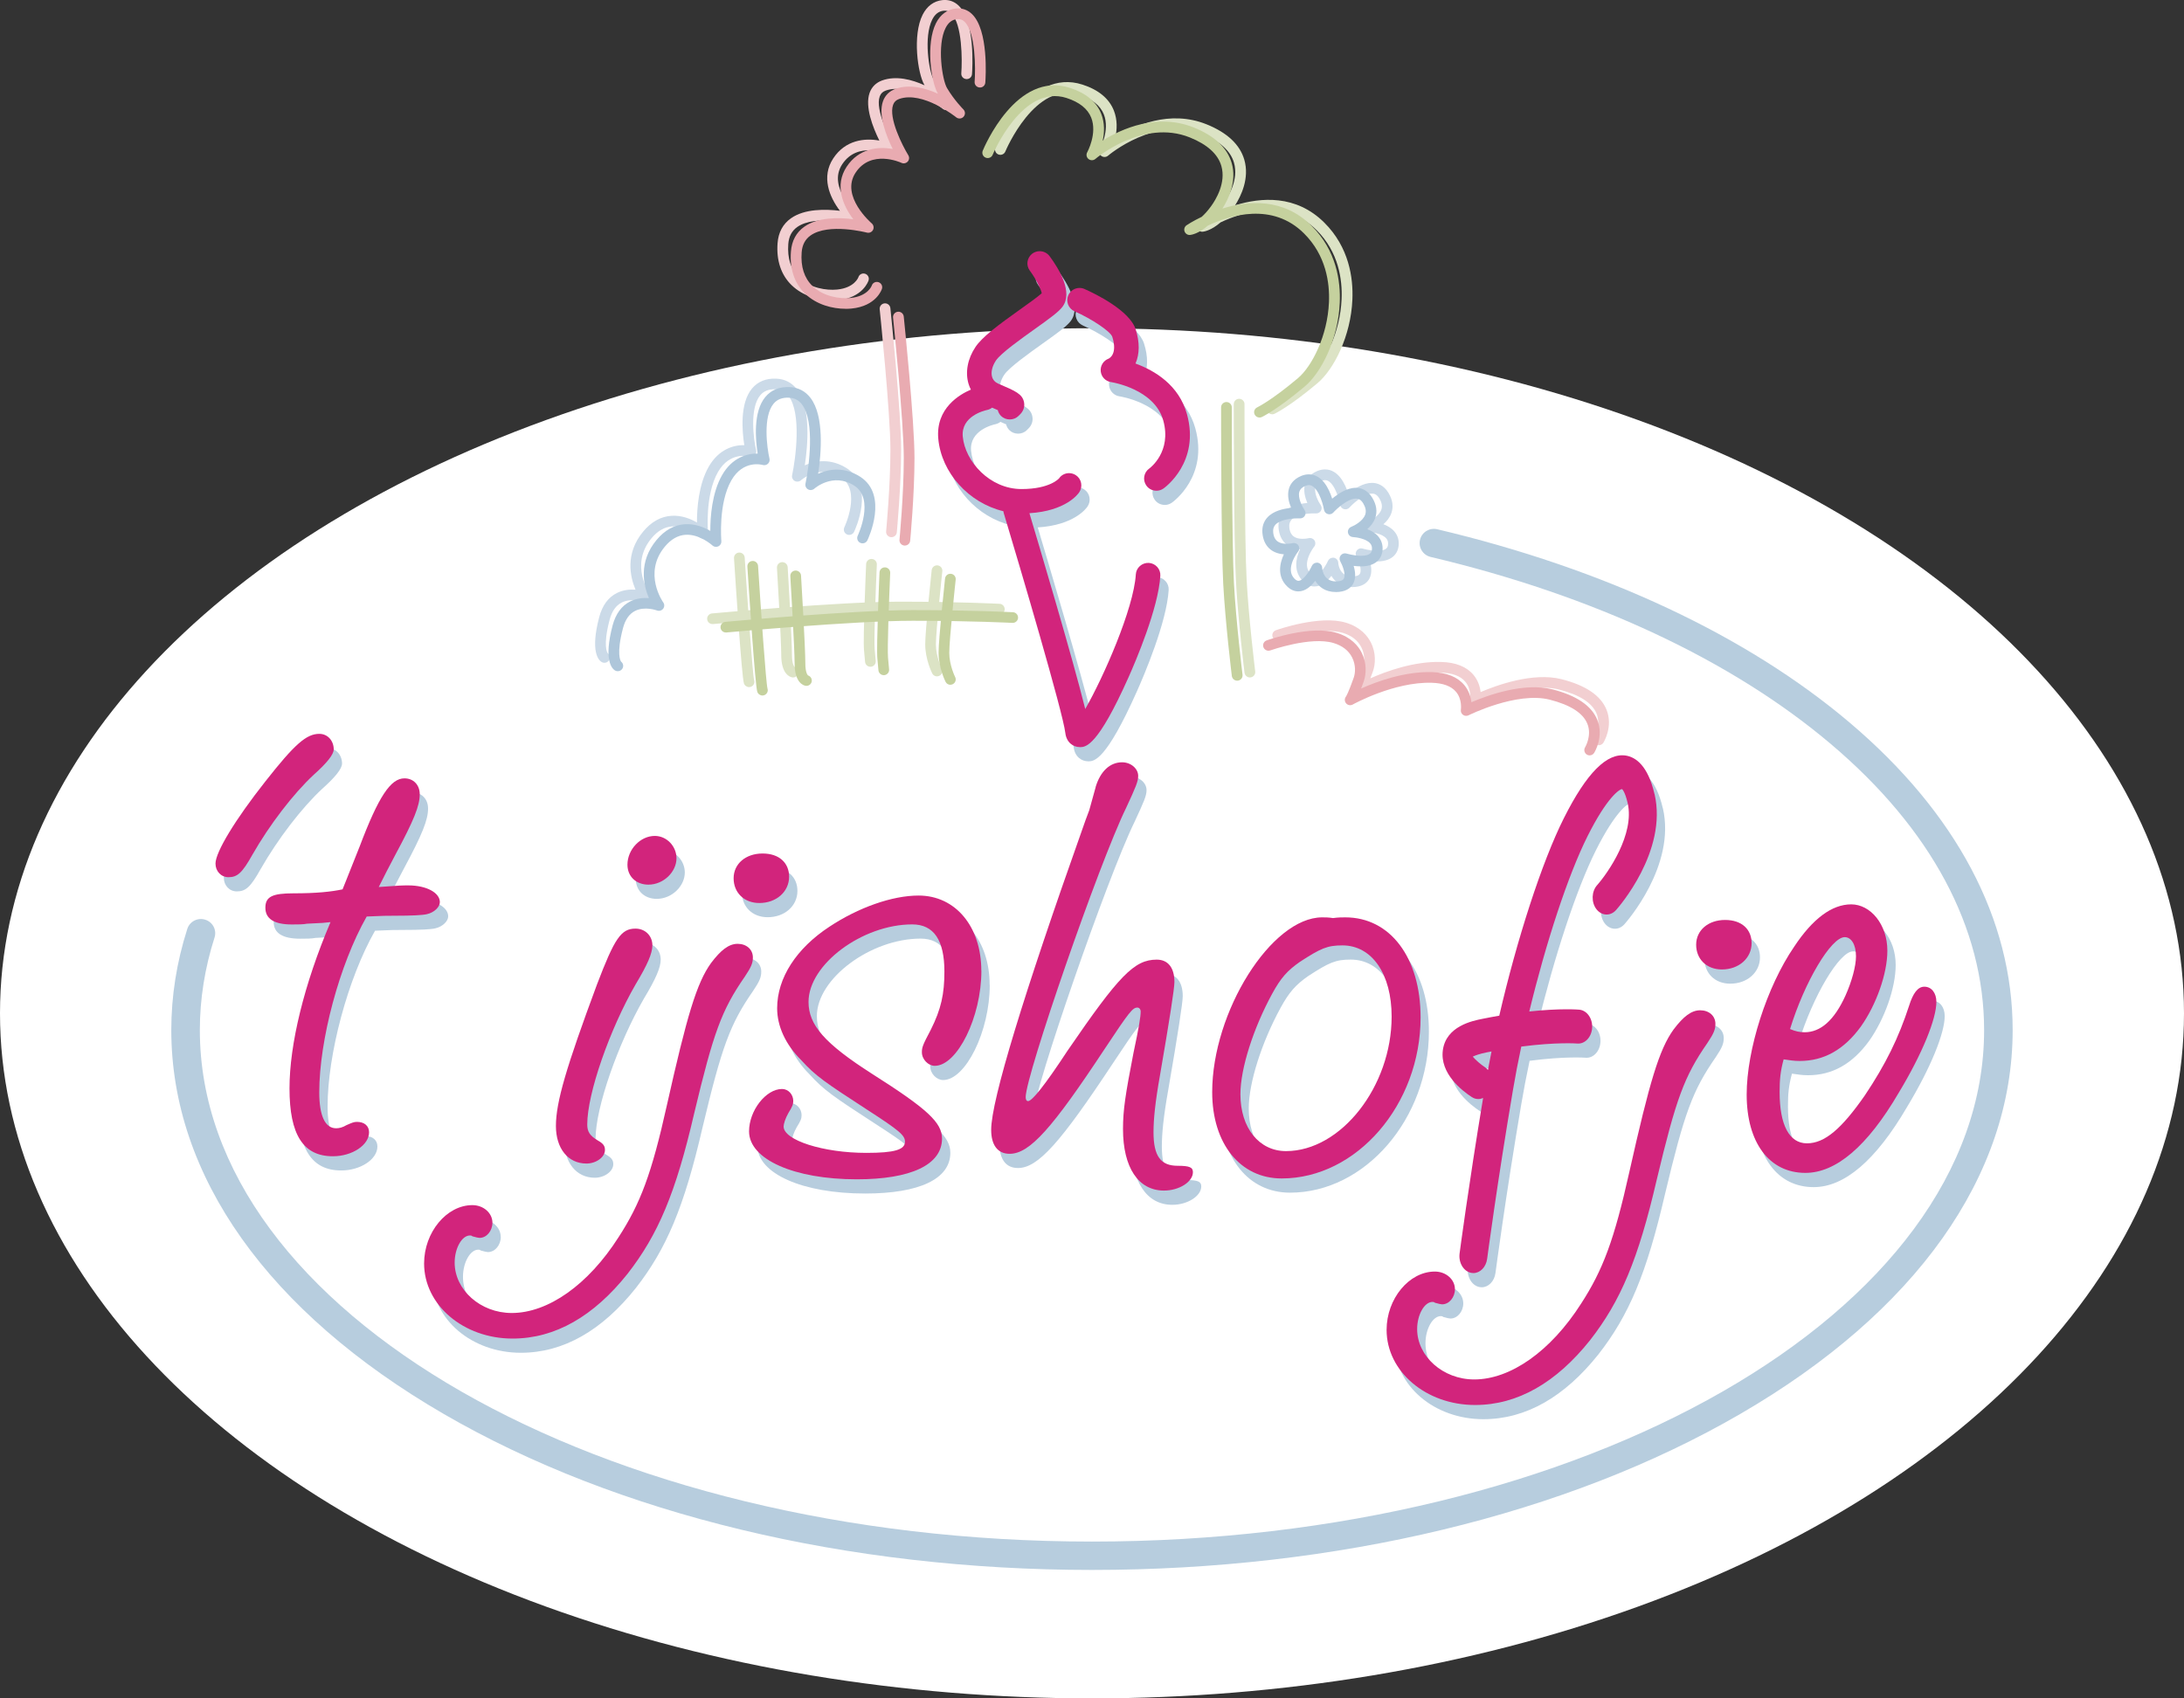
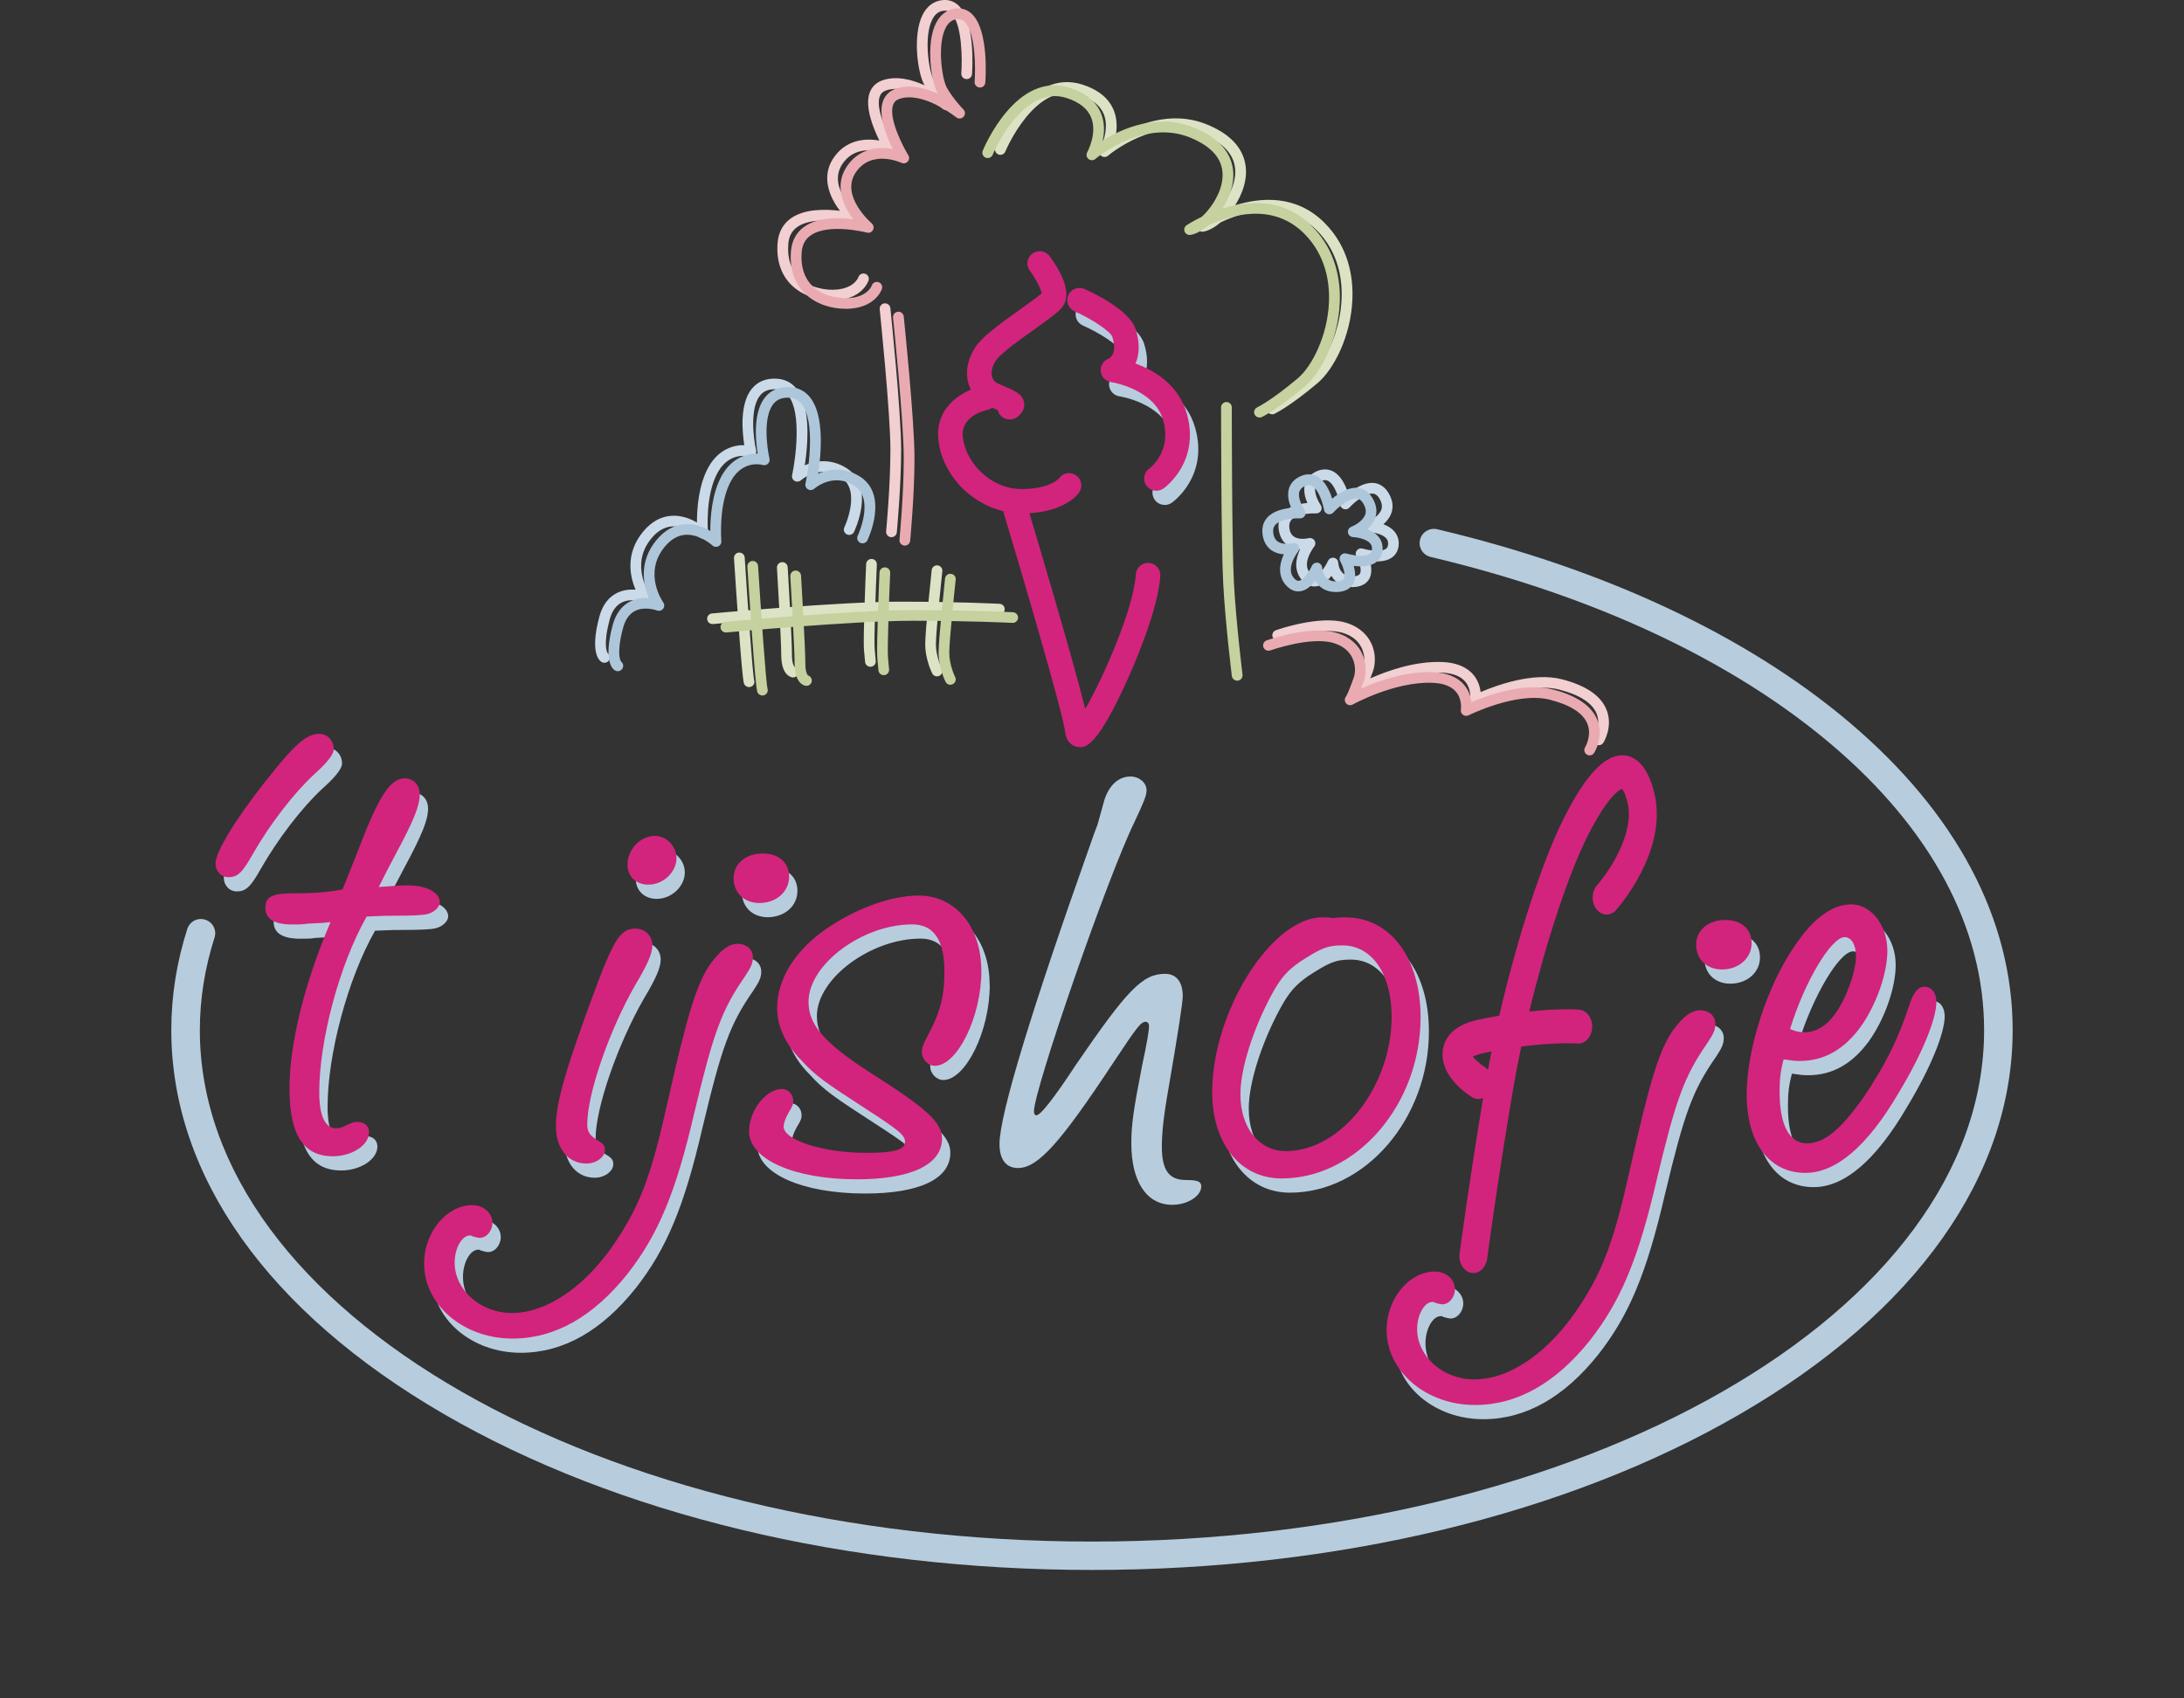
<svg xmlns="http://www.w3.org/2000/svg" fill="none" viewBox="0 0 153 119" height="119" width="153">
  <rect x="0" y="0" width="153" height="119" fill="#333333" stroke="none" />
-   <ellipse fill="white" ry="48" rx="76.5" cy="71" cx="76.5" />
  <g clip-path="url(#clip0_172_788)">
    <path fill="#B7CDDE" d="M81.595 35.378C81.315 35.378 81.052 35.244 80.892 35.015C80.619 34.629 80.712 34.094 81.097 33.823C81.16 33.778 82.682 32.641 82.079 30.458C81.465 28.241 78.461 27.773 78.431 27.771C78.043 27.716 77.743 27.407 77.698 27.019C77.655 26.631 77.881 26.262 78.246 26.126C78.306 26.098 78.889 25.802 78.506 24.593C78.391 24.229 77.105 23.358 75.86 22.806C75.427 22.614 75.232 22.107 75.427 21.676C75.565 21.367 75.875 21.171 76.213 21.171C76.334 21.171 76.451 21.196 76.564 21.245C77.297 21.572 79.723 22.741 80.148 24.08C80.434 24.973 80.426 25.792 80.133 26.467C81.503 26.969 83.177 27.985 83.738 30.01C84.667 33.368 82.196 35.152 82.091 35.224C81.943 35.326 81.773 35.381 81.595 35.381V35.378Z" />
-     <path fill="#B7CDDE" d="M76.246 53.341H76.223C75.78 53.341 75.295 53.033 75.215 52.346C75.044 50.898 72.043 40.734 70.899 36.941C70.886 36.901 70.879 36.859 70.871 36.814C68.438 36.232 66.531 34.117 66.313 31.74C66.115 29.59 67.835 28.617 68.596 28.296C68.528 28.164 68.476 28.032 68.433 27.895C68.188 27.074 68.363 26.131 68.919 25.307C69.397 24.593 70.519 23.764 72.05 22.674C72.554 22.316 73.297 21.785 73.56 21.542C73.512 21.26 73.159 20.544 72.724 19.959C72.441 19.581 72.524 19.043 72.904 18.762C73.054 18.652 73.23 18.595 73.415 18.595C73.688 18.595 73.945 18.724 74.108 18.941C74.772 19.834 75.773 21.484 75.009 22.495C74.737 22.856 74.121 23.304 73.054 24.063C72.115 24.732 70.694 25.745 70.353 26.255C70.088 26.651 69.988 27.081 70.085 27.407C70.153 27.629 70.303 27.788 70.551 27.893C71.722 28.393 72.208 28.599 72.321 29.179C72.381 29.485 72.283 29.791 72.053 30.02L71.93 30.142C71.605 30.466 71.039 30.466 70.714 30.142C70.599 30.028 70.521 29.889 70.483 29.732C70.348 29.672 70.206 29.607 70.085 29.558C69.983 29.64 69.863 29.694 69.733 29.722C69.545 29.762 67.898 30.155 68.03 31.586C68.188 33.323 69.918 35.261 72.146 35.261C74.143 35.261 74.772 34.517 74.779 34.51C74.929 34.286 75.192 34.147 75.475 34.147C75.645 34.147 75.813 34.196 75.958 34.293C76.151 34.42 76.278 34.617 76.321 34.843C76.364 35.07 76.316 35.299 76.188 35.488C76.098 35.625 75.24 36.799 72.699 36.954C73.325 39.039 75.735 47.132 76.609 50.671C77.878 48.469 80.008 43.633 80.153 41.239C80.181 40.771 80.589 40.413 81.065 40.435C81.538 40.465 81.901 40.871 81.871 41.341C81.733 43.611 80.133 47.351 79.645 48.444C77.475 53.309 76.649 53.334 76.251 53.346H76.246V53.341Z" />
    <path fill="#B7CDDE" d="M23.96 53.508C23.96 53.856 23.497 54.444 22.571 55.27C21.134 56.604 19.46 58.791 18.263 60.887C17.545 62.171 17.209 62.457 16.588 62.457C16.063 62.457 15.68 62.029 15.68 61.504C15.68 60.695 17.069 58.411 19.174 55.745C21.232 53.127 22.048 52.413 22.957 52.413C23.53 52.413 23.963 52.888 23.963 53.508H23.96Z" />
    <path fill="#B7CDDE" d="M25.763 60.347C27.115 56.763 27.961 55.531 28.917 55.531C29.535 55.531 29.988 55.979 29.988 56.651C29.988 57.435 29.593 58.443 28.299 60.849C27.791 61.8 27.565 62.248 27.117 63.144C28.637 63.032 28.749 63.032 29.2 63.032C30.439 63.032 31.398 63.535 31.398 64.207C31.398 64.543 31.002 64.933 30.497 65.045C30.196 65.12 29.445 65.157 28.244 65.157C27.68 65.157 27.455 65.157 26.273 65.212C24.358 68.572 22.949 73.892 22.949 77.531C22.949 79.153 23.342 80.049 24.131 80.049C24.356 80.049 24.581 79.992 24.864 79.825C25.257 79.656 25.37 79.601 25.595 79.601C26.103 79.601 26.439 79.88 26.439 80.331C26.439 81.227 25.257 82.01 23.905 82.01C21.823 82.01 20.864 80.497 20.864 77.252C20.864 74.174 21.878 69.973 23.738 65.605L23.174 65.66L22.103 65.715C21.823 65.772 21.427 65.772 21.032 65.772C19.793 65.772 19.172 65.379 19.172 64.597C19.172 63.816 19.68 63.59 21.142 63.59C22.776 63.59 23.79 63.477 24.579 63.311L24.804 62.751L25.763 60.342V60.347Z" />
    <path fill="#B7CDDE" d="M46.285 67.233C46.285 67.793 45.947 68.577 45.103 69.978C43.301 73.114 41.724 77.593 41.724 79.778C41.724 80.281 41.891 80.562 42.455 80.898C42.85 81.122 42.963 81.289 42.963 81.57C42.963 82.075 42.344 82.52 41.669 82.52C40.372 82.52 39.528 81.458 39.528 79.89C39.528 78.21 40.262 75.746 42.4 69.978C43.639 66.73 44.089 66.058 45.103 66.058C45.779 66.058 46.285 66.563 46.285 67.233ZM47.974 61.131C47.974 62.081 47.073 62.98 46.004 62.98C45.161 62.98 44.54 62.42 44.54 61.581C44.54 60.516 45.441 59.565 46.455 59.565C47.298 59.565 47.974 60.295 47.974 61.133V61.131Z" />
    <path fill="#B7CDDE" d="M35.083 86.664C35.083 87.224 34.69 87.729 34.181 87.729C34.106 87.729 33.937 87.692 33.673 87.617C33.618 87.56 33.56 87.56 33.503 87.56C32.94 87.56 32.434 88.456 32.434 89.464C32.434 91.368 34.236 92.993 36.432 92.993C38.965 92.993 41.781 91.034 43.922 87.674C45.443 85.323 46.232 83.25 47.301 78.437C48.708 72.165 49.386 69.868 50.397 68.47C51.073 67.574 51.636 67.126 52.257 67.126C52.878 67.126 53.329 67.517 53.329 68.076C53.329 68.467 53.216 68.749 52.765 69.42C51.131 71.772 50.568 73.34 49.216 78.997C47.922 84.596 46.682 87.508 44.542 90.25C42.177 93.219 39.473 94.784 36.487 94.784C33.052 94.784 30.291 92.433 30.291 89.521C30.291 87.338 31.868 85.435 33.671 85.435C34.459 85.435 35.078 85.995 35.078 86.667L35.083 86.664ZM55.864 62.42C55.864 63.483 54.963 64.266 53.779 64.266C52.71 64.266 51.977 63.54 51.977 62.532C51.977 61.524 52.821 60.797 54.005 60.797C55.189 60.797 55.864 61.469 55.864 62.422V62.42Z" />
    <path fill="#B7CDDE" d="M69.337 69.012C69.337 72.26 67.647 75.674 66.07 75.674C65.62 75.674 65.169 75.226 65.169 74.724C65.169 74.388 65.224 74.219 65.787 73.156C66.521 71.7 66.746 70.635 66.746 69.07C66.746 66.885 66.013 65.765 64.493 65.765C61.001 65.765 57.226 68.564 57.226 71.195C57.226 72.82 58.353 74.106 61.677 76.234C65.562 78.698 66.576 79.651 66.576 80.771C66.576 82.618 64.378 83.626 60.606 83.626C56.212 83.626 53.058 82.227 53.058 80.266C53.058 78.81 54.24 77.297 55.366 77.297C55.817 77.297 56.155 77.69 56.155 78.136C56.155 78.36 56.1 78.529 55.817 78.974C55.592 79.367 55.479 79.758 55.479 79.927C55.479 80.878 58.237 81.774 61.279 81.774C63.249 81.774 63.983 81.55 63.983 80.99C63.983 80.542 63.587 80.206 61.334 78.75C58.405 76.847 57.729 76.398 56.716 75.279C55.589 74.159 55.026 72.87 55.026 71.64C55.026 69.513 56.378 67.439 58.686 65.929C60.713 64.585 63.079 63.746 64.936 63.746C67.527 63.746 69.329 65.929 69.329 69.01L69.337 69.012Z" />
    <path fill="#B7CDDE" d="M77.337 56.144C77.675 55.024 78.351 54.407 79.195 54.407C79.816 54.407 80.321 54.854 80.321 55.357C80.321 55.75 80.153 56.141 79.475 57.597C77.56 61.517 72.433 76.354 72.433 77.867C72.433 78.034 72.491 78.145 72.604 78.145C72.884 78.145 73.785 77.026 75.365 74.617C78.969 69.353 80.038 68.233 81.618 68.233C82.406 68.233 82.857 68.793 82.857 69.801C82.857 70.249 82.519 72.433 81.843 76.354C81.505 78.257 81.393 79.432 81.393 80.328C81.393 82.008 81.901 82.68 83.082 82.68C83.926 82.68 84.154 82.792 84.154 83.128C84.154 83.8 83.197 84.417 82.126 84.417C80.324 84.417 79.255 82.792 79.255 80.107C79.255 78.763 79.422 77.698 79.986 74.786C80.381 72.937 80.494 72.21 80.494 71.874C80.494 71.707 80.381 71.593 80.269 71.593C79.931 71.593 79.705 71.874 77.961 74.505C74.298 80.047 72.721 81.839 71.314 81.839C70.468 81.839 70.02 81.224 70.02 80.159C70.02 78.086 72.328 70.583 76.384 59.162C76.554 58.657 76.722 58.209 76.892 57.764L77.342 56.139L77.337 56.144Z" />
    <path fill="#B7CDDE" d="M94.83 65.272C97.974 65.272 100.102 68.094 100.102 72.277C100.102 78.374 95.641 83.566 90.369 83.566C87.481 83.566 85.503 81.147 85.503 77.518C85.503 71.874 89.661 65.272 93.208 65.272C93.411 65.272 93.663 65.272 93.969 65.322C94.324 65.272 94.627 65.272 94.83 65.272ZM91.636 68.395C90.775 69 90.317 69.505 89.711 70.612C88.392 73.031 87.481 75.853 87.481 77.668C87.481 80.037 88.8 81.65 90.675 81.65C94.527 81.65 98.074 77.115 98.074 72.225C98.074 69.251 96.705 67.235 94.627 67.235C93.563 67.235 93.108 67.437 91.636 68.395Z" />
    <path fill="#B7CDDE" d="M102.51 91.32C102.51 91.88 102.115 92.385 101.609 92.385C101.534 92.385 101.365 92.348 101.103 92.273C101.046 92.216 100.991 92.216 100.933 92.216C100.37 92.216 99.862 93.112 99.862 94.12C99.862 96.024 101.664 97.649 103.859 97.649C106.393 97.649 109.209 95.69 111.352 92.331C112.871 89.979 113.66 87.906 114.731 83.093C116.138 76.822 116.814 74.527 117.827 73.126C118.503 72.23 119.067 71.782 119.687 71.782C120.308 71.782 120.756 72.173 120.756 72.733C120.756 73.126 120.644 73.405 120.193 74.077C118.561 76.428 117.998 77.996 116.646 83.65C115.349 89.25 114.113 92.162 111.97 94.904C109.604 97.873 106.901 99.438 103.917 99.438C100.48 99.438 97.721 97.087 97.721 94.175C97.721 91.992 99.298 90.088 101.101 90.088C101.889 90.088 102.508 90.648 102.508 91.32H102.51ZM123.295 67.076C123.295 68.141 122.393 68.923 121.212 68.923C120.14 68.923 119.409 68.196 119.409 67.188C119.409 66.18 120.253 65.454 121.437 65.454C122.621 65.454 123.295 66.125 123.295 67.079V67.076Z" />
    <path fill="#B7CDDE" d="M125.255 77.521C125.255 79.815 125.93 81.105 127.17 81.105C128.409 81.105 129.59 80.097 131.225 77.745C132.689 75.56 133.59 73.713 134.321 71.474C134.602 70.578 134.94 70.13 135.393 70.13C135.901 70.13 136.236 70.578 136.236 71.195C136.236 72.372 135.28 74.778 133.59 77.578C131.393 81.331 129.197 83.178 127.057 83.178C124.524 83.178 122.947 81.05 122.947 77.69C122.947 74.554 124.353 70.13 126.271 67.33C127.565 65.371 128.917 64.364 130.269 64.364C131.62 64.364 132.802 65.762 132.802 67.611C132.802 69.236 132.013 71.419 130.942 72.932C129.76 74.557 128.351 75.338 126.661 75.338C126.211 75.338 125.986 75.284 125.535 75.226C125.31 76.067 125.255 76.625 125.255 77.521ZM126.999 73.323C128.126 73.323 129.085 72.484 129.871 70.747C130.321 69.739 130.604 68.676 130.604 68.002C130.604 67.163 130.266 66.658 129.815 66.658C128.859 66.658 126.999 69.794 125.986 73.096C126.379 73.265 126.661 73.32 126.999 73.32V73.323Z" />
-     <path fill="#B7CDDE" d="M116.488 56.629C116.02 54.603 115.149 54.048 114.501 53.939C113.161 53.715 111.732 55.148 110.137 58.326C108.595 61.397 106.848 66.822 105.614 72.16C105.234 72.225 104.836 72.3 104.42 72.384C103.727 72.524 101.889 72.897 101.661 74.579C101.441 76.209 103.006 77.416 103.687 77.862C103.832 77.956 103.989 78.001 104.145 78.001C104.26 78.001 104.375 77.974 104.483 77.927C103.471 84.011 102.84 88.767 102.835 88.819C102.75 89.466 103.113 90.076 103.646 90.18C103.699 90.191 103.749 90.195 103.802 90.195C104.272 90.195 104.688 89.78 104.765 89.195C104.773 89.143 105.466 83.887 106.573 77.369C106.741 76.379 106.936 75.358 107.156 74.326C109.634 74.002 111.059 74.109 111.076 74.111C111.612 74.161 112.082 73.666 112.12 73.009C112.16 72.355 111.755 71.787 111.216 71.74C111.144 71.732 109.902 71.633 107.717 71.867C108.881 67.049 110.433 62.303 111.807 59.565C113.161 56.868 114.035 56.285 114.218 56.285C114.218 56.285 114.42 56.44 114.611 57.271C115.111 59.441 113.234 62.151 112.47 63.012C112.075 63.458 112.05 64.207 112.413 64.689C112.778 65.172 113.397 65.205 113.795 64.762C113.942 64.595 117.422 60.648 116.493 56.629H116.488ZM104.823 75.966C104.76 75.891 104.69 75.821 104.608 75.766C104.302 75.57 103.964 75.269 103.759 75.03C103.942 74.94 104.247 74.831 104.74 74.731C104.856 74.709 104.963 74.689 105.073 74.666C104.986 75.104 104.903 75.537 104.823 75.966Z" />
    <path fill="#F2CFD1" d="M58.305 21.046C57.396 21.046 56.27 20.77 55.454 19.979C54.721 19.267 54.38 18.249 54.473 17.035C54.53 16.281 54.846 15.693 55.414 15.293C56.365 14.621 57.827 14.646 58.841 14.77C58.1 13.797 57.522 12.388 58.373 11.097C59.224 9.803 60.578 9.661 61.604 9.85C61.151 8.934 60.576 7.476 60.921 6.503C61.069 6.09 61.372 5.791 61.795 5.637C62.781 5.283 63.882 5.572 64.773 5.978C64.769 5.97 64.763 5.96 64.758 5.953C64.29 5.156 63.91 2.469 64.636 1.03C64.941 0.428 65.419 0.072 66.02 0.007C66.451 -0.04 66.844 0.092 67.157 0.393C68.331 1.521 68.12 4.823 68.093 5.196C68.078 5.403 67.903 5.557 67.69 5.54C67.482 5.525 67.327 5.346 67.344 5.139C67.412 4.223 67.419 1.68 66.636 0.931C66.483 0.784 66.313 0.727 66.105 0.752C65.76 0.789 65.499 0.99 65.309 1.369C64.698 2.576 65.071 5.005 65.409 5.58C65.905 6.426 66.548 7.068 66.553 7.075C66.694 7.215 66.701 7.441 66.566 7.59C66.431 7.737 66.205 7.755 66.05 7.63C66.028 7.61 63.707 5.751 62.05 6.346C61.835 6.423 61.702 6.553 61.629 6.757C61.299 7.685 62.288 9.621 62.696 10.288C62.781 10.43 62.766 10.609 62.653 10.731C62.543 10.853 62.365 10.89 62.215 10.821C62.13 10.781 60.085 9.865 59.001 11.51C57.915 13.16 60.112 15.041 60.133 15.061C60.265 15.173 60.303 15.365 60.223 15.519C60.142 15.673 59.962 15.753 59.794 15.708C59.767 15.701 57.109 15.016 55.849 15.907C55.469 16.176 55.264 16.567 55.224 17.094C55.148 18.095 55.404 18.889 55.98 19.449C56.741 20.188 57.895 20.362 58.648 20.287C59.87 20.165 60.13 19.434 60.133 19.426C60.193 19.23 60.403 19.118 60.601 19.18C60.798 19.24 60.911 19.449 60.848 19.645C60.833 19.695 60.453 20.857 58.721 21.029C58.588 21.041 58.448 21.049 58.303 21.049L58.305 21.046Z" />
    <path fill="#F2CFD1" d="M62.45 37.638C62.45 37.638 62.425 37.638 62.416 37.638C62.21 37.618 62.057 37.437 62.078 37.23C62.08 37.198 62.378 34.074 62.378 31.504C62.378 28.933 61.634 21.738 61.627 21.666C61.607 21.462 61.755 21.278 61.962 21.255C62.168 21.235 62.353 21.382 62.375 21.589C62.406 21.885 63.129 28.895 63.129 31.504C63.129 34.112 62.828 37.267 62.826 37.3C62.809 37.494 62.643 37.638 62.453 37.638H62.45Z" />
-     <path fill="#DCE3C5" d="M87.558 47.466C87.37 47.466 87.21 47.326 87.185 47.137C87.18 47.1 86.73 43.427 86.582 40.679C86.432 37.932 86.432 28.41 86.432 28.316C86.432 28.109 86.599 27.942 86.807 27.942C87.015 27.942 87.183 28.109 87.183 28.316C87.183 28.41 87.183 37.914 87.333 40.639C87.481 43.364 87.929 47.013 87.934 47.048C87.959 47.252 87.813 47.438 87.606 47.463C87.591 47.463 87.576 47.466 87.561 47.466H87.558Z" />
    <path fill="#DCE3C5" d="M89.118 29.027C88.975 29.027 88.84 28.948 88.777 28.811C88.69 28.624 88.772 28.403 88.96 28.316C88.967 28.311 89.931 27.855 91.809 26.275C92.792 25.449 93.889 23.301 93.986 20.952C94.044 19.6 93.786 17.667 92.237 16.126C90.026 13.929 87.07 14.842 85.51 15.579C84.84 16.161 84.334 16.228 84.259 16.236C84.091 16.251 83.931 16.151 83.871 15.992C83.813 15.833 83.871 15.653 84.011 15.556C84.026 15.546 84.427 15.275 85.075 14.964C85.273 14.785 85.495 14.543 85.728 14.223C86.059 13.767 86.79 12.582 86.447 11.4C86.204 10.567 85.46 9.895 84.236 9.402C80.952 8.081 77.658 10.88 77.625 10.908C77.487 11.027 77.282 11.03 77.142 10.915C76.999 10.801 76.962 10.602 77.052 10.442C77.059 10.43 77.77 9.126 77.332 8.018C77.085 7.394 76.504 6.931 75.608 6.64C72.519 5.637 70.448 10.567 70.428 10.617C70.351 10.808 70.13 10.898 69.938 10.821C69.745 10.743 69.655 10.524 69.732 10.333C69.828 10.104 72.091 4.713 75.84 5.93C76.962 6.294 77.7 6.906 78.033 7.75C78.289 8.402 78.256 9.074 78.136 9.624C79.468 8.795 81.951 7.675 84.519 8.708C85.969 9.29 86.86 10.126 87.17 11.191C87.546 12.485 86.947 13.722 86.524 14.387C88.334 13.822 90.795 13.63 92.772 15.596C94.515 17.328 94.805 19.481 94.742 20.982C94.635 23.572 93.431 25.892 92.299 26.845C90.327 28.505 89.32 28.975 89.28 28.995C89.23 29.017 89.175 29.03 89.123 29.03L89.118 29.027Z" />
    <path fill="#F2CFD1" d="M112.01 52.217C111.942 52.217 111.875 52.199 111.812 52.159C111.637 52.05 111.582 51.821 111.692 51.644C111.697 51.637 112.185 50.823 111.847 49.997C111.539 49.243 110.651 48.678 109.209 48.312C106.908 47.73 103.559 49.389 103.526 49.407C103.401 49.469 103.248 49.457 103.136 49.374C103.021 49.292 102.966 49.151 102.988 49.014C102.988 49.009 103.096 48.294 102.65 47.764C102.315 47.364 101.739 47.15 100.94 47.127C98.3 47.053 95.443 48.635 95.416 48.65C95.253 48.742 95.045 48.7 94.933 48.551C94.828 48.411 94.833 48.222 94.94 48.09C94.963 48.056 95.118 47.802 95.478 46.779C95.601 46.433 95.636 45.878 95.366 45.348C95.12 44.867 94.685 44.529 94.067 44.342C92.472 43.86 89.666 44.85 89.636 44.86C89.441 44.93 89.225 44.828 89.155 44.636C89.085 44.442 89.185 44.228 89.383 44.158C89.508 44.114 92.457 43.076 94.284 43.628C95.306 43.937 95.801 44.551 96.034 45.012C96.41 45.751 96.357 46.537 96.184 47.028C96.119 47.212 96.057 47.379 95.999 47.53C97.118 47.033 99.05 46.328 100.958 46.381C101.987 46.408 102.753 46.717 103.231 47.294C103.559 47.69 103.684 48.138 103.727 48.491C104.831 48.018 107.386 47.082 109.391 47.588C111.081 48.016 112.143 48.732 112.543 49.723C113.021 50.903 112.355 51.99 112.325 52.037C112.255 52.152 112.133 52.214 112.005 52.214L112.01 52.217Z" />
    <path fill="#DCE3C5" d="M49.914 43.725C49.721 43.725 49.559 43.581 49.541 43.387C49.521 43.183 49.674 42.999 49.879 42.981C49.969 42.974 58.823 42.157 63.009 42.157C67.194 42.157 70 42.307 70.028 42.307C70.236 42.317 70.393 42.493 70.383 42.7C70.373 42.907 70.198 43.063 69.988 43.053C69.96 43.053 67.164 42.904 63.009 42.904C58.853 42.904 50.039 43.718 49.949 43.725C49.937 43.725 49.927 43.725 49.914 43.725Z" />
    <path fill="#DCE3C5" d="M52.478 48.143C52.32 48.143 52.17 48.041 52.117 47.884C51.962 47.423 51.546 41.053 51.421 39.111C51.409 38.905 51.566 38.728 51.772 38.716C51.974 38.703 52.157 38.858 52.17 39.064C52.367 42.167 52.723 47.247 52.831 47.655C52.896 47.851 52.788 48.058 52.593 48.123C52.555 48.135 52.515 48.143 52.475 48.143H52.478Z" />
    <path fill="#DCE3C5" d="M55.559 47.466C55.539 47.466 55.519 47.466 55.496 47.461C55.369 47.441 54.73 47.264 54.73 45.895C54.73 44.798 54.433 39.833 54.43 39.783C54.418 39.577 54.575 39.4 54.783 39.388C54.988 39.378 55.169 39.532 55.181 39.739C55.194 39.943 55.481 44.776 55.481 45.895C55.481 46.532 55.639 46.709 55.672 46.736C55.847 46.791 55.96 46.968 55.93 47.155C55.9 47.336 55.739 47.466 55.559 47.466Z" />
    <path fill="#DCE3C5" d="M60.976 46.717C60.783 46.717 60.621 46.57 60.603 46.378L60.528 45.554C60.45 44.716 60.668 39.731 60.678 39.52C60.688 39.313 60.861 39.156 61.069 39.164C61.276 39.173 61.437 39.348 61.427 39.552C61.349 41.329 61.216 44.855 61.274 45.487L61.349 46.311C61.369 46.515 61.216 46.697 61.009 46.717C60.996 46.717 60.986 46.717 60.974 46.717H60.976Z" />
    <path fill="#DCE3C5" d="M65.642 47.391C65.504 47.391 65.372 47.316 65.307 47.184C65.287 47.145 64.816 46.197 64.816 45.146C64.816 44.166 65.252 40.117 65.269 39.945C65.292 39.741 65.477 39.592 65.682 39.614C65.888 39.636 66.038 39.821 66.015 40.025C66.01 40.067 65.565 44.206 65.565 45.146C65.565 46.02 65.973 46.841 65.978 46.849C66.07 47.033 65.995 47.257 65.81 47.349C65.755 47.376 65.7 47.389 65.642 47.389V47.391Z" />
    <path fill="#CBDAE8" d="M42.342 46.44C42.277 46.44 42.209 46.423 42.149 46.388C41.946 46.266 41.333 45.681 41.979 43.235C42.194 42.424 42.607 41.856 43.211 41.553C43.659 41.326 44.132 41.289 44.522 41.316C44.137 40.405 43.779 38.788 45.058 37.245C45.626 36.56 46.294 36.187 47.043 36.14C47.746 36.095 48.38 36.351 48.825 36.61C48.823 35.635 48.935 33.943 49.654 32.693C50.352 31.476 51.396 31.173 52.142 31.19C51.992 30.242 51.809 28.263 52.685 27.218C53.093 26.733 53.662 26.501 54.377 26.531C54.981 26.556 55.471 26.81 55.834 27.278C56.828 28.557 56.588 31.23 56.38 32.604C57.136 32.263 58.218 32.106 59.319 32.81C61.327 34.094 59.892 37.138 59.83 37.267C59.739 37.454 59.517 37.531 59.329 37.444C59.141 37.354 59.064 37.133 59.151 36.946C59.164 36.921 60.363 34.368 58.911 33.44C57.419 32.487 56.127 33.639 56.112 33.649C55.992 33.758 55.814 33.778 55.672 33.699C55.529 33.619 55.456 33.455 55.492 33.295C55.737 32.158 56.172 28.938 55.236 27.733C55.008 27.442 54.715 27.293 54.34 27.275C53.864 27.256 53.511 27.392 53.259 27.694C52.5 28.602 52.793 30.784 52.971 31.548C53.001 31.678 52.958 31.815 52.861 31.907C52.763 31.999 52.623 32.029 52.495 31.991C52.443 31.976 51.136 31.616 50.302 33.064C49.371 34.684 49.596 37.297 49.599 37.325C49.614 37.479 49.529 37.626 49.389 37.693C49.248 37.76 49.081 37.735 48.968 37.628C48.961 37.621 48.084 36.819 47.083 36.884C46.552 36.919 46.064 37.2 45.636 37.718C44.087 39.589 45.511 41.597 45.526 41.617C45.624 41.752 45.621 41.934 45.519 42.065C45.416 42.197 45.241 42.245 45.086 42.185C45.078 42.182 44.234 41.869 43.548 42.22C43.148 42.424 42.863 42.829 42.707 43.424C42.227 45.243 42.537 45.721 42.575 45.771C42.722 45.885 42.767 46.094 42.667 46.259C42.597 46.376 42.472 46.44 42.344 46.44H42.342Z" />
    <path fill="#CBDAE8" d="M94.71 41.135C93.966 41.135 93.521 40.769 93.27 40.348C92.985 40.721 92.58 41.092 92.089 41.092C91.801 41.092 91.531 40.97 91.285 40.727C90.612 40.057 90.757 39.161 91.073 38.492C90.199 38.427 89.656 37.897 89.571 37.013C89.531 36.585 89.648 36.205 89.916 35.911C90.337 35.451 91.033 35.291 91.586 35.242C91.426 34.868 91.29 34.365 91.428 33.895C91.508 33.616 91.724 33.238 92.279 33.004C92.462 32.927 92.645 32.89 92.822 32.89C93.754 32.89 94.234 33.89 94.457 34.594C94.873 34.246 95.493 33.833 96.112 33.833C96.447 33.833 96.92 33.955 97.271 34.537C97.561 35.02 97.631 35.495 97.474 35.946C97.361 36.269 97.146 36.531 96.915 36.732C97.193 36.837 97.474 36.993 97.681 37.235C97.922 37.514 98.024 37.867 97.979 38.255C97.942 38.581 97.716 39.338 96.467 39.338C96.292 39.338 96.119 39.323 95.962 39.303C96.074 39.684 96.134 40.154 95.936 40.535C95.814 40.771 95.541 41.065 94.945 41.125C94.863 41.132 94.782 41.137 94.707 41.137L94.71 41.135ZM93.376 39.072C93.398 39.072 93.421 39.072 93.446 39.079C93.616 39.111 93.744 39.256 93.751 39.427C93.761 39.597 93.874 40.48 94.873 40.38C95.191 40.348 95.253 40.229 95.273 40.189C95.428 39.893 95.171 39.241 95.02 38.974C94.945 38.84 94.96 38.676 95.058 38.559C95.156 38.439 95.313 38.392 95.461 38.437C95.466 38.437 95.977 38.594 96.472 38.594C97.188 38.594 97.223 38.298 97.238 38.171C97.261 37.986 97.221 37.845 97.115 37.723C96.83 37.392 96.137 37.292 95.916 37.282C95.739 37.275 95.591 37.145 95.561 36.971C95.531 36.797 95.631 36.625 95.796 36.563C96.014 36.478 96.612 36.16 96.77 35.707C96.85 35.471 96.805 35.217 96.632 34.925C96.45 34.622 96.259 34.584 96.117 34.584C95.543 34.584 94.763 35.309 94.535 35.563C94.439 35.67 94.289 35.712 94.152 35.672C94.014 35.632 93.909 35.518 93.884 35.376C93.786 34.809 93.396 33.639 92.828 33.639C92.75 33.639 92.667 33.659 92.577 33.696C92.344 33.793 92.207 33.928 92.154 34.107C92.026 34.545 92.384 35.194 92.52 35.388C92.602 35.505 92.61 35.66 92.54 35.784C92.469 35.908 92.332 35.981 92.189 35.973C92.184 35.973 92.132 35.971 92.046 35.971C91.483 35.971 90.777 36.088 90.477 36.416C90.352 36.556 90.302 36.722 90.322 36.944C90.354 37.29 90.489 37.753 91.26 37.753C91.493 37.753 91.676 37.708 91.678 37.708C91.834 37.668 91.999 37.733 92.087 37.867C92.174 38.001 92.167 38.178 92.064 38.303C92.054 38.315 91.118 39.507 91.816 40.201C91.914 40.298 92.006 40.348 92.089 40.348C92.409 40.348 92.843 39.721 93.033 39.298C93.095 39.161 93.231 39.077 93.376 39.077V39.072Z" />
    <path fill="#E9ABB1" d="M59.241 21.636C58.333 21.636 57.206 21.36 56.39 20.569C55.657 19.857 55.316 18.839 55.409 17.625C55.466 16.87 55.782 16.283 56.35 15.882C57.299 15.21 58.763 15.233 59.777 15.36C59.036 14.387 58.458 12.978 59.309 11.687C60.16 10.393 61.514 10.251 62.541 10.44C62.087 9.524 61.512 8.066 61.857 7.093C62.005 6.679 62.308 6.381 62.731 6.227C63.717 5.873 64.816 6.162 65.71 6.567C65.705 6.56 65.7 6.55 65.695 6.543C65.227 5.744 64.846 3.056 65.572 1.62C65.877 1.018 66.356 0.664 66.954 0.597C67.387 0.55 67.777 0.682 68.09 0.983C69.264 2.11 69.054 5.413 69.026 5.786C69.011 5.993 68.834 6.147 68.624 6.13C68.416 6.115 68.26 5.935 68.278 5.729C68.346 4.813 68.353 2.27 67.57 1.521C67.417 1.374 67.247 1.316 67.039 1.341C66.694 1.379 66.436 1.58 66.243 1.959C65.632 3.166 66.005 5.594 66.343 6.169C66.839 7.01 67.482 7.658 67.49 7.665C67.63 7.807 67.637 8.031 67.502 8.18C67.369 8.327 67.142 8.344 66.986 8.22C66.964 8.2 64.643 6.344 62.986 6.936C62.771 7.013 62.638 7.142 62.566 7.346C62.235 8.275 63.224 10.211 63.632 10.878C63.717 11.02 63.702 11.199 63.59 11.321C63.479 11.443 63.302 11.48 63.151 11.41C63.066 11.371 61.019 10.455 59.937 12.1C58.851 13.75 61.049 15.631 61.069 15.651C61.201 15.763 61.239 15.955 61.159 16.109C61.079 16.263 60.898 16.343 60.731 16.298C60.703 16.291 58.045 15.606 56.786 16.497C56.405 16.766 56.2 17.157 56.16 17.684C56.085 18.685 56.34 19.479 56.916 20.038C57.677 20.778 58.831 20.954 59.584 20.877C60.806 20.755 61.066 20.023 61.069 20.016C61.129 19.82 61.339 19.707 61.537 19.77C61.735 19.829 61.847 20.038 61.785 20.235C61.77 20.285 61.389 21.447 59.657 21.619C59.524 21.631 59.384 21.639 59.239 21.639L59.241 21.636Z" />
    <path fill="#E9ABB1" d="M63.387 38.225C63.387 38.225 63.362 38.225 63.352 38.225C63.146 38.206 62.994 38.024 63.014 37.817C63.016 37.785 63.314 34.662 63.314 32.091C63.314 29.52 62.571 22.326 62.563 22.253C62.543 22.049 62.691 21.865 62.899 21.843C63.104 21.82 63.289 21.97 63.312 22.176C63.342 22.472 64.065 29.483 64.065 32.091C64.065 34.699 63.765 37.855 63.762 37.887C63.745 38.081 63.58 38.225 63.389 38.225H63.387Z" />
    <path fill="#C5D19E" d="M86.669 47.692C86.482 47.692 86.322 47.553 86.296 47.364C86.291 47.326 85.841 43.653 85.693 40.906C85.543 38.158 85.543 28.637 85.543 28.542C85.543 28.336 85.711 28.169 85.918 28.169C86.126 28.169 86.294 28.336 86.294 28.542C86.294 28.637 86.294 38.141 86.444 40.866C86.592 43.591 87.04 47.239 87.045 47.274C87.07 47.478 86.925 47.665 86.717 47.69C86.702 47.69 86.687 47.692 86.672 47.692H86.669Z" />
    <path fill="#C5D19E" d="M88.231 29.254C88.089 29.254 87.954 29.174 87.891 29.037C87.803 28.851 87.886 28.629 88.074 28.542C88.081 28.537 89.045 28.082 90.922 26.501C91.906 25.675 93.003 23.527 93.1 21.178C93.158 19.827 92.9 17.893 91.35 16.353C89.14 14.155 86.184 15.069 84.624 15.805C83.953 16.388 83.448 16.455 83.373 16.462C83.205 16.48 83.045 16.378 82.985 16.218C82.927 16.059 82.985 15.88 83.125 15.783C83.14 15.773 83.54 15.502 84.189 15.191C84.386 15.011 84.609 14.77 84.842 14.449C85.172 13.994 85.903 12.809 85.561 11.627C85.318 10.793 84.574 10.121 83.35 9.629C80.066 8.307 76.772 11.107 76.739 11.134C76.601 11.254 76.399 11.256 76.256 11.142C76.113 11.027 76.076 10.828 76.166 10.669C76.173 10.656 76.884 9.352 76.446 8.245C76.198 7.62 75.618 7.157 74.721 6.866C71.632 5.866 69.562 10.793 69.542 10.843C69.465 11.035 69.244 11.124 69.052 11.047C68.859 10.97 68.769 10.751 68.846 10.559C68.941 10.33 71.204 4.94 74.954 6.157C76.076 6.52 76.814 7.132 77.147 7.976C77.402 8.628 77.37 9.3 77.25 9.85C78.581 9.021 81.065 7.901 83.633 8.934C85.082 9.517 85.974 10.353 86.284 11.418C86.659 12.712 86.061 13.949 85.638 14.613C87.448 14.048 89.909 13.857 91.886 15.823C93.629 17.555 93.919 19.707 93.856 21.208C93.749 23.799 92.545 26.118 91.413 27.071C89.441 28.731 88.434 29.202 88.394 29.221C88.344 29.244 88.289 29.256 88.237 29.256L88.231 29.254Z" />
    <path fill="#E9ABB1" d="M111.364 52.928C111.296 52.928 111.229 52.911 111.166 52.871C110.991 52.761 110.936 52.532 111.046 52.356C111.051 52.348 111.539 51.535 111.201 50.708C110.893 49.954 110.005 49.389 108.563 49.023C106.262 48.441 102.913 50.101 102.881 50.118C102.755 50.181 102.603 50.168 102.49 50.086C102.375 50.004 102.32 49.862 102.342 49.725C102.342 49.72 102.45 49.006 102.004 48.476C101.669 48.075 101.093 47.861 100.295 47.839C97.651 47.764 94.797 49.347 94.77 49.362C94.607 49.454 94.4 49.412 94.287 49.263C94.182 49.123 94.187 48.934 94.294 48.802C94.317 48.767 94.472 48.513 94.833 47.49C94.955 47.145 94.99 46.59 94.72 46.06C94.475 45.579 94.039 45.241 93.421 45.054C91.826 44.571 89.02 45.562 88.99 45.572C88.795 45.642 88.579 45.539 88.509 45.348C88.439 45.154 88.539 44.94 88.737 44.87C88.862 44.825 91.811 43.788 93.638 44.34C94.66 44.648 95.156 45.263 95.388 45.724C95.764 46.463 95.711 47.249 95.538 47.739C95.473 47.924 95.411 48.09 95.353 48.242C96.472 47.744 98.407 47.04 100.312 47.092C101.341 47.12 102.107 47.428 102.585 48.006C102.913 48.401 103.038 48.849 103.081 49.203C104.185 48.73 106.743 47.794 108.746 48.299C110.435 48.727 111.497 49.444 111.897 50.435C112.375 51.614 111.709 52.702 111.679 52.749C111.609 52.864 111.487 52.926 111.359 52.926L111.364 52.928Z" />
    <path fill="#D2247C" d="M81.01 34.383C80.729 34.383 80.466 34.249 80.306 34.02C80.033 33.634 80.126 33.099 80.511 32.828C80.574 32.783 82.096 31.645 81.493 29.463C80.879 27.246 77.876 26.778 77.846 26.775C77.457 26.721 77.155 26.412 77.112 26.024C77.07 25.635 77.295 25.267 77.66 25.13C77.72 25.103 78.304 24.807 77.921 23.597C77.805 23.234 76.519 22.363 75.275 21.81C74.842 21.619 74.646 21.111 74.842 20.68C74.979 20.372 75.29 20.175 75.628 20.175C75.748 20.175 75.868 20.2 75.978 20.25C76.712 20.576 79.137 21.746 79.563 23.085C79.846 23.978 79.841 24.797 79.548 25.471C80.917 25.974 82.592 26.989 83.152 29.015C84.081 32.372 81.61 34.157 81.505 34.229C81.358 34.331 81.187 34.385 81.01 34.385V34.383Z" />
    <path fill="#D2247C" d="M75.663 52.346H75.64C75.197 52.346 74.711 52.037 74.631 51.35C74.461 49.902 71.457 39.739 70.316 35.946C70.303 35.906 70.296 35.864 70.291 35.819C67.858 35.236 65.95 33.121 65.732 30.745C65.534 28.594 67.257 27.621 68.015 27.3C67.948 27.168 67.895 27.037 67.853 26.9C67.607 26.078 67.785 25.135 68.338 24.311C68.816 23.597 69.938 22.768 71.47 21.678C71.973 21.32 72.716 20.79 72.979 20.546C72.932 20.265 72.579 19.548 72.143 18.963C71.86 18.585 71.943 18.048 72.323 17.766C72.474 17.657 72.649 17.6 72.834 17.6C73.107 17.6 73.365 17.729 73.527 17.945C74.191 18.839 75.192 20.489 74.429 21.499C74.156 21.86 73.54 22.308 72.474 23.067C71.535 23.737 70.113 24.749 69.77 25.26C69.505 25.655 69.404 26.086 69.502 26.412C69.57 26.633 69.72 26.793 69.968 26.897C71.139 27.397 71.625 27.604 71.738 28.184C71.798 28.49 71.7 28.796 71.47 29.025L71.347 29.147C71.022 29.47 70.456 29.47 70.13 29.147C70.015 29.032 69.938 28.893 69.9 28.736C69.765 28.677 69.622 28.612 69.502 28.562C69.4 28.644 69.279 28.699 69.149 28.726C68.962 28.766 67.314 29.159 67.447 30.59C67.605 32.327 69.335 34.266 71.562 34.266C73.56 34.266 74.188 33.522 74.196 33.514C74.346 33.29 74.609 33.151 74.892 33.151C75.062 33.151 75.23 33.201 75.375 33.298C75.567 33.425 75.695 33.621 75.738 33.848C75.78 34.074 75.733 34.303 75.605 34.492C75.515 34.629 74.656 35.804 72.116 35.958C72.739 38.044 75.152 46.137 76.026 49.676C77.295 47.473 79.425 42.638 79.57 40.244C79.598 39.776 80.006 39.417 80.481 39.44C80.954 39.47 81.317 39.875 81.287 40.346C81.15 42.615 79.55 46.356 79.062 47.448C76.892 52.313 76.066 52.338 75.668 52.351H75.663V52.346Z" />
    <path fill="#C5D19E" d="M50.85 44.315C50.658 44.315 50.495 44.171 50.477 43.977C50.457 43.773 50.61 43.588 50.815 43.571C50.906 43.563 59.76 42.747 63.945 42.747C68.13 42.747 70.936 42.897 70.964 42.897C71.172 42.907 71.329 43.083 71.32 43.29C71.309 43.496 71.132 43.653 70.924 43.643C70.897 43.643 68.1 43.494 63.945 43.494C59.79 43.494 50.976 44.308 50.886 44.315C50.873 44.315 50.863 44.315 50.85 44.315Z" />
    <path fill="#C5D19E" d="M53.414 48.732C53.256 48.732 53.106 48.63 53.053 48.474C52.898 48.013 52.483 41.642 52.357 39.701C52.345 39.495 52.503 39.318 52.708 39.306C52.913 39.291 53.093 39.447 53.106 39.654C53.304 42.757 53.659 47.837 53.767 48.245C53.832 48.441 53.724 48.648 53.529 48.712C53.491 48.725 53.451 48.732 53.411 48.732H53.414Z" />
    <path fill="#C5D19E" d="M56.495 48.056C56.475 48.056 56.455 48.056 56.433 48.05C56.305 48.031 55.667 47.854 55.667 46.485C55.667 45.388 55.369 40.423 55.366 40.373C55.354 40.166 55.511 39.99 55.719 39.977C55.922 39.967 56.105 40.122 56.117 40.328C56.13 40.532 56.418 45.365 56.418 46.485C56.418 47.122 56.575 47.299 56.608 47.326C56.783 47.381 56.896 47.558 56.866 47.744C56.836 47.926 56.675 48.056 56.495 48.056Z" />
    <path fill="#C5D19E" d="M61.912 47.306C61.72 47.306 61.557 47.16 61.539 46.968L61.464 46.144C61.387 45.306 61.604 40.321 61.614 40.109C61.624 39.903 61.795 39.746 62.005 39.753C62.213 39.763 62.373 39.938 62.363 40.142C62.285 41.919 62.153 45.445 62.21 46.077L62.285 46.901C62.305 47.105 62.153 47.286 61.945 47.306C61.932 47.306 61.922 47.306 61.91 47.306H61.912Z" />
    <path fill="#C5D19E" d="M66.578 47.981C66.441 47.981 66.308 47.906 66.243 47.774C66.223 47.734 65.752 46.786 65.752 45.736C65.752 44.756 66.188 40.707 66.205 40.535C66.228 40.331 66.413 40.181 66.618 40.204C66.824 40.226 66.974 40.41 66.951 40.614C66.946 40.657 66.501 44.795 66.501 45.736C66.501 46.61 66.909 47.431 66.914 47.438C67.006 47.623 66.931 47.846 66.746 47.938C66.691 47.966 66.636 47.978 66.578 47.978V47.981Z" />
    <path fill="#AEC6DA" d="M43.278 47.03C43.213 47.03 43.145 47.013 43.085 46.978C42.883 46.856 42.269 46.271 42.915 43.825C43.13 43.014 43.544 42.446 44.147 42.142C44.595 41.916 45.068 41.879 45.458 41.906C45.073 40.995 44.715 39.378 45.994 37.835C46.562 37.15 47.231 36.777 47.979 36.73C48.683 36.685 49.316 36.941 49.761 37.2C49.759 36.224 49.872 34.532 50.59 33.283C51.288 32.066 52.335 31.765 53.078 31.78C52.928 30.832 52.745 28.853 53.621 27.808C54.03 27.323 54.598 27.091 55.314 27.121C55.917 27.146 56.408 27.4 56.771 27.868C57.764 29.147 57.524 31.82 57.316 33.193C58.072 32.852 59.154 32.696 60.255 33.4C62.263 34.684 60.828 37.728 60.766 37.857C60.676 38.044 60.453 38.121 60.265 38.034C60.077 37.944 60 37.723 60.087 37.536C60.1 37.511 61.299 34.958 59.847 34.029C58.355 33.076 57.063 34.229 57.048 34.239C56.928 34.348 56.751 34.368 56.608 34.288C56.465 34.209 56.393 34.044 56.428 33.885C56.673 32.748 57.109 29.53 56.172 28.323C55.945 28.032 55.652 27.883 55.276 27.865C54.801 27.843 54.448 27.982 54.195 28.283C53.436 29.189 53.729 31.372 53.907 32.138C53.937 32.268 53.894 32.404 53.797 32.494C53.699 32.584 53.559 32.616 53.431 32.579C53.379 32.564 52.072 32.203 51.238 33.651C50.307 35.271 50.532 37.884 50.535 37.912C50.55 38.066 50.465 38.213 50.325 38.28C50.185 38.347 50.017 38.322 49.904 38.215C49.897 38.208 49.021 37.407 48.019 37.471C47.489 37.506 47 37.787 46.572 38.305C45.023 40.176 46.447 42.185 46.462 42.205C46.56 42.339 46.557 42.521 46.455 42.653C46.352 42.785 46.177 42.832 46.022 42.772C46.014 42.77 45.171 42.456 44.485 42.807C44.084 43.011 43.799 43.417 43.644 44.011C43.163 45.831 43.473 46.308 43.511 46.358C43.659 46.473 43.704 46.682 43.603 46.846C43.533 46.963 43.408 47.028 43.281 47.028L43.278 47.03Z" />
    <path fill="#AEC6DA" d="M93.578 41.48C92.835 41.48 92.389 41.115 92.139 40.694C91.854 41.067 91.448 41.438 90.957 41.438C90.67 41.438 90.399 41.316 90.154 41.072C89.481 40.403 89.626 39.507 89.941 38.838C89.068 38.773 88.524 38.243 88.439 37.359C88.399 36.931 88.517 36.55 88.785 36.257C89.205 35.797 89.901 35.637 90.454 35.587C90.294 35.214 90.159 34.711 90.297 34.241C90.377 33.962 90.592 33.584 91.148 33.35C91.331 33.273 91.513 33.236 91.691 33.236C92.622 33.236 93.103 34.236 93.326 34.94C93.741 34.592 94.362 34.179 94.98 34.179C95.316 34.179 95.789 34.301 96.139 34.883C96.43 35.366 96.5 35.841 96.342 36.292C96.229 36.615 96.014 36.877 95.784 37.078C96.062 37.183 96.342 37.339 96.55 37.581C96.79 37.86 96.893 38.213 96.848 38.601C96.81 38.927 96.585 39.684 95.336 39.684C95.16 39.684 94.988 39.669 94.83 39.649C94.943 40.03 95.003 40.5 94.805 40.881C94.682 41.117 94.409 41.411 93.814 41.471C93.731 41.478 93.651 41.483 93.576 41.483L93.578 41.48ZM92.247 39.42C92.269 39.42 92.292 39.42 92.317 39.427C92.487 39.46 92.615 39.604 92.622 39.776C92.632 39.945 92.747 40.831 93.744 40.729C94.062 40.697 94.124 40.577 94.144 40.537C94.299 40.241 94.041 39.589 93.891 39.323C93.816 39.188 93.831 39.024 93.929 38.907C94.026 38.79 94.184 38.74 94.332 38.785C94.337 38.785 94.848 38.942 95.343 38.942C96.059 38.942 96.094 38.646 96.109 38.519C96.132 38.335 96.092 38.193 95.987 38.071C95.701 37.74 95.008 37.641 94.787 37.631C94.61 37.623 94.462 37.494 94.432 37.319C94.402 37.145 94.502 36.974 94.667 36.911C94.885 36.827 95.483 36.508 95.641 36.055C95.721 35.819 95.676 35.565 95.503 35.274C95.321 34.97 95.13 34.933 94.988 34.933C94.415 34.933 93.633 35.657 93.406 35.911C93.311 36.018 93.16 36.06 93.023 36.02C92.885 35.981 92.78 35.866 92.755 35.724C92.657 35.157 92.267 33.987 91.698 33.987C91.621 33.987 91.538 34.007 91.448 34.044C91.215 34.142 91.078 34.276 91.025 34.455C90.897 34.893 91.255 35.543 91.391 35.737C91.473 35.854 91.481 36.008 91.411 36.133C91.341 36.257 91.203 36.329 91.06 36.322C91.055 36.322 91.003 36.319 90.918 36.319C90.354 36.319 89.648 36.436 89.348 36.765C89.223 36.904 89.173 37.071 89.193 37.292C89.225 37.638 89.361 38.101 90.132 38.101C90.364 38.101 90.547 38.056 90.549 38.056C90.707 38.016 90.87 38.081 90.957 38.215C91.045 38.35 91.038 38.526 90.935 38.651C90.925 38.663 89.989 39.855 90.687 40.55C90.785 40.647 90.877 40.697 90.96 40.697C91.28 40.697 91.713 40.069 91.904 39.646C91.966 39.51 92.102 39.425 92.247 39.425V39.42Z" />
    <path fill="#B7CDDE" d="M76.501 110C59.367 110 43.241 106.12 31.095 99.077C18.781 91.935 12 82.381 12 72.173C12 69.789 12.378 67.405 13.121 65.085C13.289 64.563 13.852 64.271 14.381 64.441C14.906 64.607 15.199 65.167 15.029 65.692C14.348 67.818 14 69.998 14 72.175C14 91.935 42.036 108.012 76.499 108.012C110.961 108.012 138.997 91.935 138.997 72.175C138.997 65.01 135.29 58.085 128.276 52.144C121.322 46.254 111.619 41.717 100.222 39.022C99.684 38.895 99.351 38.357 99.479 37.822C99.606 37.287 100.144 36.956 100.685 37.083C112.388 39.85 122.378 44.534 129.573 50.626C137.047 56.957 140.997 64.406 140.997 72.173C140.997 82.379 134.216 91.935 121.903 99.077C109.759 106.123 93.633 110 76.496 110H76.501Z" />
    <path fill="#D2247C" d="M23.377 52.513C23.377 52.861 22.914 53.448 21.988 54.275C20.551 55.608 18.876 57.796 17.68 59.891C16.961 61.175 16.626 61.462 16.005 61.462C15.479 61.462 15.097 61.034 15.097 60.509C15.097 59.7 16.486 57.415 18.591 54.75C20.649 52.132 21.465 51.418 22.373 51.418C22.949 51.418 23.38 51.893 23.38 52.513H23.377Z" />
    <path fill="#D2247C" d="M25.18 59.351C26.531 55.768 27.378 54.536 28.334 54.536C28.954 54.536 29.405 54.984 29.405 55.656C29.405 56.44 29.01 57.448 27.715 59.854C27.207 60.805 26.985 61.253 26.534 62.149C28.053 62.037 28.166 62.037 28.617 62.037C29.856 62.037 30.814 62.539 30.814 63.211C30.814 63.547 30.419 63.938 29.913 64.05C29.613 64.125 28.862 64.162 27.66 64.162C27.097 64.162 26.872 64.162 25.69 64.217C23.775 67.576 22.366 72.897 22.366 76.535C22.366 78.158 22.762 79.054 23.547 79.054C23.773 79.054 23.998 78.997 24.281 78.83C24.674 78.661 24.787 78.606 25.012 78.606C25.518 78.606 25.855 78.885 25.855 79.335C25.855 80.231 24.672 81.015 23.322 81.015C21.237 81.015 20.281 79.502 20.281 76.257C20.281 73.178 21.295 68.977 23.154 64.61L22.591 64.665L21.52 64.719C21.239 64.774 20.844 64.774 20.448 64.774C19.209 64.774 18.591 64.383 18.591 63.599C18.591 62.816 19.099 62.592 20.561 62.592C22.196 62.592 23.21 62.48 23.998 62.313L24.223 61.753L25.182 59.344L25.18 59.351Z" />
    <path fill="#D2247C" d="M45.701 66.24C45.701 66.8 45.363 67.584 44.52 68.985C42.717 72.121 41.14 76.6 41.14 78.783C41.14 79.285 41.308 79.567 41.871 79.903C42.267 80.126 42.38 80.293 42.38 80.574C42.38 81.08 41.759 81.525 41.085 81.525C39.789 81.525 38.945 80.462 38.945 78.895C38.945 77.215 39.678 74.751 41.819 68.985C43.058 65.737 43.508 65.065 44.522 65.065C45.198 65.065 45.704 65.568 45.704 66.24H45.701ZM47.391 60.135C47.391 61.086 46.49 61.984 45.421 61.984C44.577 61.984 43.956 61.424 43.956 60.586C43.956 59.521 44.858 58.57 45.871 58.57C46.715 58.57 47.391 59.299 47.391 60.138V60.135Z" />
    <path fill="#D2247C" d="M34.497 85.669C34.497 86.229 34.101 86.734 33.596 86.734C33.52 86.734 33.352 86.697 33.09 86.622C33.032 86.565 32.977 86.565 32.92 86.565C32.356 86.565 31.851 87.46 31.851 88.468C31.851 90.372 33.653 91.997 35.849 91.997C38.382 91.997 41.198 90.039 43.338 86.679C44.86 84.327 45.649 82.254 46.718 77.441C48.124 71.17 48.803 68.875 49.814 67.474C50.49 66.578 51.053 66.13 51.674 66.13C52.295 66.13 52.743 66.524 52.743 67.084C52.743 67.474 52.63 67.755 52.18 68.427C50.548 70.779 49.984 72.347 48.633 78.001C47.338 83.601 46.099 86.512 43.959 89.255C41.593 92.224 38.89 93.789 35.906 93.789C32.469 93.789 29.71 91.437 29.71 88.526C29.71 86.343 31.288 84.439 33.09 84.439C33.878 84.439 34.497 84.999 34.497 85.671V85.669ZM55.281 61.424C55.281 62.487 54.38 63.271 53.196 63.271C52.127 63.271 51.394 62.544 51.394 61.536C51.394 60.529 52.237 59.802 53.421 59.802C54.605 59.802 55.281 60.474 55.281 61.427V61.424Z" />
    <path fill="#D2247C" d="M68.751 68.017C68.751 71.264 67.061 74.679 65.484 74.679C65.034 74.679 64.583 74.231 64.583 73.728C64.583 73.392 64.638 73.223 65.202 72.16C65.933 70.704 66.16 69.642 66.16 68.074C66.16 65.889 65.429 64.769 63.907 64.769C60.415 64.769 56.641 67.569 56.641 70.199C56.641 71.822 57.767 73.111 61.091 75.239C64.976 77.703 65.993 78.656 65.993 79.776C65.993 81.622 63.795 82.63 60.022 82.63C55.629 82.63 52.475 81.231 52.475 79.27C52.475 77.814 53.657 76.301 54.783 76.301C55.234 76.301 55.572 76.695 55.572 77.14C55.572 77.364 55.514 77.533 55.234 77.979C55.008 78.372 54.896 78.763 54.896 78.932C54.896 79.883 57.654 80.778 60.696 80.778C62.668 80.778 63.399 80.555 63.399 79.995C63.399 79.547 63.004 79.211 60.751 77.755C57.822 75.851 57.146 75.403 56.132 74.283C55.006 73.163 54.443 71.874 54.443 70.645C54.443 68.517 55.794 66.447 58.102 64.933C60.13 63.59 62.496 62.748 64.353 62.748C66.944 62.748 68.746 64.933 68.746 68.012L68.751 68.017Z" />
-     <path fill="#D2247C" d="M76.752 55.148C77.09 54.028 77.765 53.411 78.609 53.411C79.23 53.411 79.735 53.859 79.735 54.362C79.735 54.755 79.568 55.146 78.892 56.601C76.977 60.521 71.853 75.358 71.853 76.871C71.853 77.038 71.91 77.15 72.023 77.15C72.303 77.15 73.204 76.03 74.784 73.621C78.389 68.358 79.458 67.238 81.035 67.238C81.823 67.238 82.274 67.798 82.274 68.806C82.274 69.254 81.936 71.437 81.26 75.356C80.922 77.26 80.809 78.434 80.809 79.33C80.809 81.01 81.317 81.682 82.499 81.682C83.343 81.682 83.57 81.794 83.57 82.13C83.57 82.802 82.614 83.419 81.543 83.419C79.74 83.419 78.672 81.794 78.672 79.109C78.672 77.765 78.839 76.7 79.403 73.788C79.798 71.939 79.911 71.212 79.911 70.876C79.911 70.707 79.798 70.597 79.685 70.597C79.347 70.597 79.122 70.876 77.377 73.509C73.718 79.051 72.138 80.843 70.731 80.843C69.888 80.843 69.437 80.228 69.437 79.163C69.437 77.09 71.745 69.587 75.8 58.167C75.971 57.662 76.138 57.214 76.308 56.768L76.759 55.143L76.752 55.148Z" />
    <path fill="#D2247C" d="M94.247 64.276C97.391 64.276 99.519 67.099 99.519 71.282C99.519 77.379 95.058 82.57 89.786 82.57C86.897 82.57 84.92 80.151 84.92 76.523C84.92 70.879 89.078 64.276 92.625 64.276C92.827 64.276 93.08 64.276 93.386 64.326C93.741 64.276 94.044 64.276 94.247 64.276ZM91.053 67.4C90.192 68.004 89.733 68.507 89.128 69.617C87.808 72.036 86.897 74.858 86.897 76.672C86.897 79.041 88.216 80.654 90.091 80.654C93.944 80.654 97.491 76.12 97.491 71.23C97.491 68.256 96.122 66.24 94.044 66.24C92.98 66.24 92.525 66.442 91.053 67.4Z" />
    <path fill="#D2247C" d="M101.927 90.325C101.927 90.885 101.531 91.39 101.026 91.39C100.951 91.39 100.782 91.353 100.52 91.278C100.462 91.221 100.407 91.221 100.35 91.221C99.787 91.221 99.278 92.117 99.278 93.125C99.278 95.028 101.081 96.653 103.276 96.653C105.809 96.653 108.625 94.695 110.768 91.335C112.288 88.984 113.076 86.91 114.148 82.097C115.554 75.826 116.23 73.532 117.244 72.13C117.92 71.235 118.483 70.787 119.104 70.787C119.725 70.787 120.173 71.177 120.173 71.737C120.173 72.13 120.06 72.409 119.61 73.081C117.978 75.433 117.414 77.001 116.063 82.655C114.766 88.254 113.529 91.166 111.387 93.909C109.021 96.877 106.317 98.443 103.334 98.443C99.897 98.443 97.138 96.091 97.138 93.179C97.138 90.997 98.715 89.093 100.517 89.093C101.306 89.093 101.924 89.653 101.924 90.325H101.927ZM122.709 66.081C122.709 67.143 121.808 67.927 120.626 67.927C119.555 67.927 118.824 67.201 118.824 66.193C118.824 65.185 119.667 64.458 120.851 64.458C122.035 64.458 122.709 65.13 122.709 66.083V66.081Z" />
    <path fill="#D2247C" d="M124.671 76.525C124.671 78.82 125.347 80.109 126.586 80.109C127.825 80.109 129.007 79.101 130.642 76.749C132.106 74.564 133.007 72.718 133.738 70.478C134.018 69.582 134.356 69.134 134.809 69.134C135.318 69.134 135.653 69.582 135.653 70.197C135.653 71.374 134.697 73.781 133.007 76.58C130.809 80.333 128.614 82.18 126.474 82.18C123.94 82.18 122.363 80.052 122.363 76.692C122.363 73.556 123.77 69.134 125.688 66.335C126.982 64.376 128.334 63.365 129.685 63.365C131.037 63.365 132.219 64.764 132.219 66.613C132.219 68.238 131.43 70.421 130.359 71.931C129.177 73.556 127.768 74.338 126.078 74.338C125.628 74.338 125.402 74.283 124.952 74.226C124.726 75.067 124.671 75.624 124.671 76.52V76.525ZM126.416 72.327C127.543 72.327 128.501 71.488 129.287 69.751C129.738 68.743 130.021 67.681 130.021 67.006C130.021 66.168 129.683 65.662 129.232 65.662C128.276 65.662 126.416 68.798 125.402 72.101C125.795 72.27 126.078 72.325 126.416 72.325V72.327Z" />
    <path fill="#D2247C" d="M115.905 55.633C115.437 53.608 114.566 53.053 113.917 52.943C112.578 52.719 111.149 54.153 109.554 57.331C108.012 60.402 106.265 65.827 105.031 71.165C104.65 71.23 104.252 71.304 103.837 71.389C103.143 71.528 101.306 71.901 101.078 73.584C100.858 75.214 102.422 76.421 103.103 76.866C103.248 76.961 103.406 77.006 103.561 77.006C103.677 77.006 103.792 76.978 103.899 76.931C102.888 83.016 102.257 87.772 102.252 87.824C102.167 88.471 102.53 89.081 103.063 89.185C103.116 89.195 103.166 89.2 103.218 89.2C103.689 89.2 104.105 88.784 104.182 88.2C104.19 88.147 104.883 82.891 105.99 76.374C106.157 75.383 106.353 74.363 106.573 73.33C109.051 73.007 110.475 73.114 110.493 73.116C111.029 73.166 111.499 72.671 111.537 72.013C111.577 71.359 111.171 70.792 110.633 70.744C110.56 70.737 109.319 70.637 107.134 70.871C108.298 66.053 109.85 61.307 111.224 58.57C112.578 55.872 113.452 55.29 113.634 55.29C113.634 55.29 113.837 55.444 114.027 56.275C114.528 58.446 112.651 61.156 111.887 62.017C111.492 62.462 111.467 63.211 111.83 63.694C112.195 64.177 112.813 64.209 113.211 63.766C113.359 63.599 116.839 59.653 115.91 55.633H115.905ZM104.237 74.97C104.175 74.895 104.105 74.826 104.022 74.771C103.717 74.574 103.379 74.273 103.173 74.034C103.356 73.945 103.662 73.835 104.155 73.736C104.27 73.713 104.377 73.693 104.488 73.671C104.4 74.109 104.317 74.542 104.237 74.97Z" />
  </g>
  <defs>
    <clipPath id="clip0_172_788">
      <rect transform="translate(12)" fill="white" height="110" width="129" />
    </clipPath>
  </defs>
</svg>